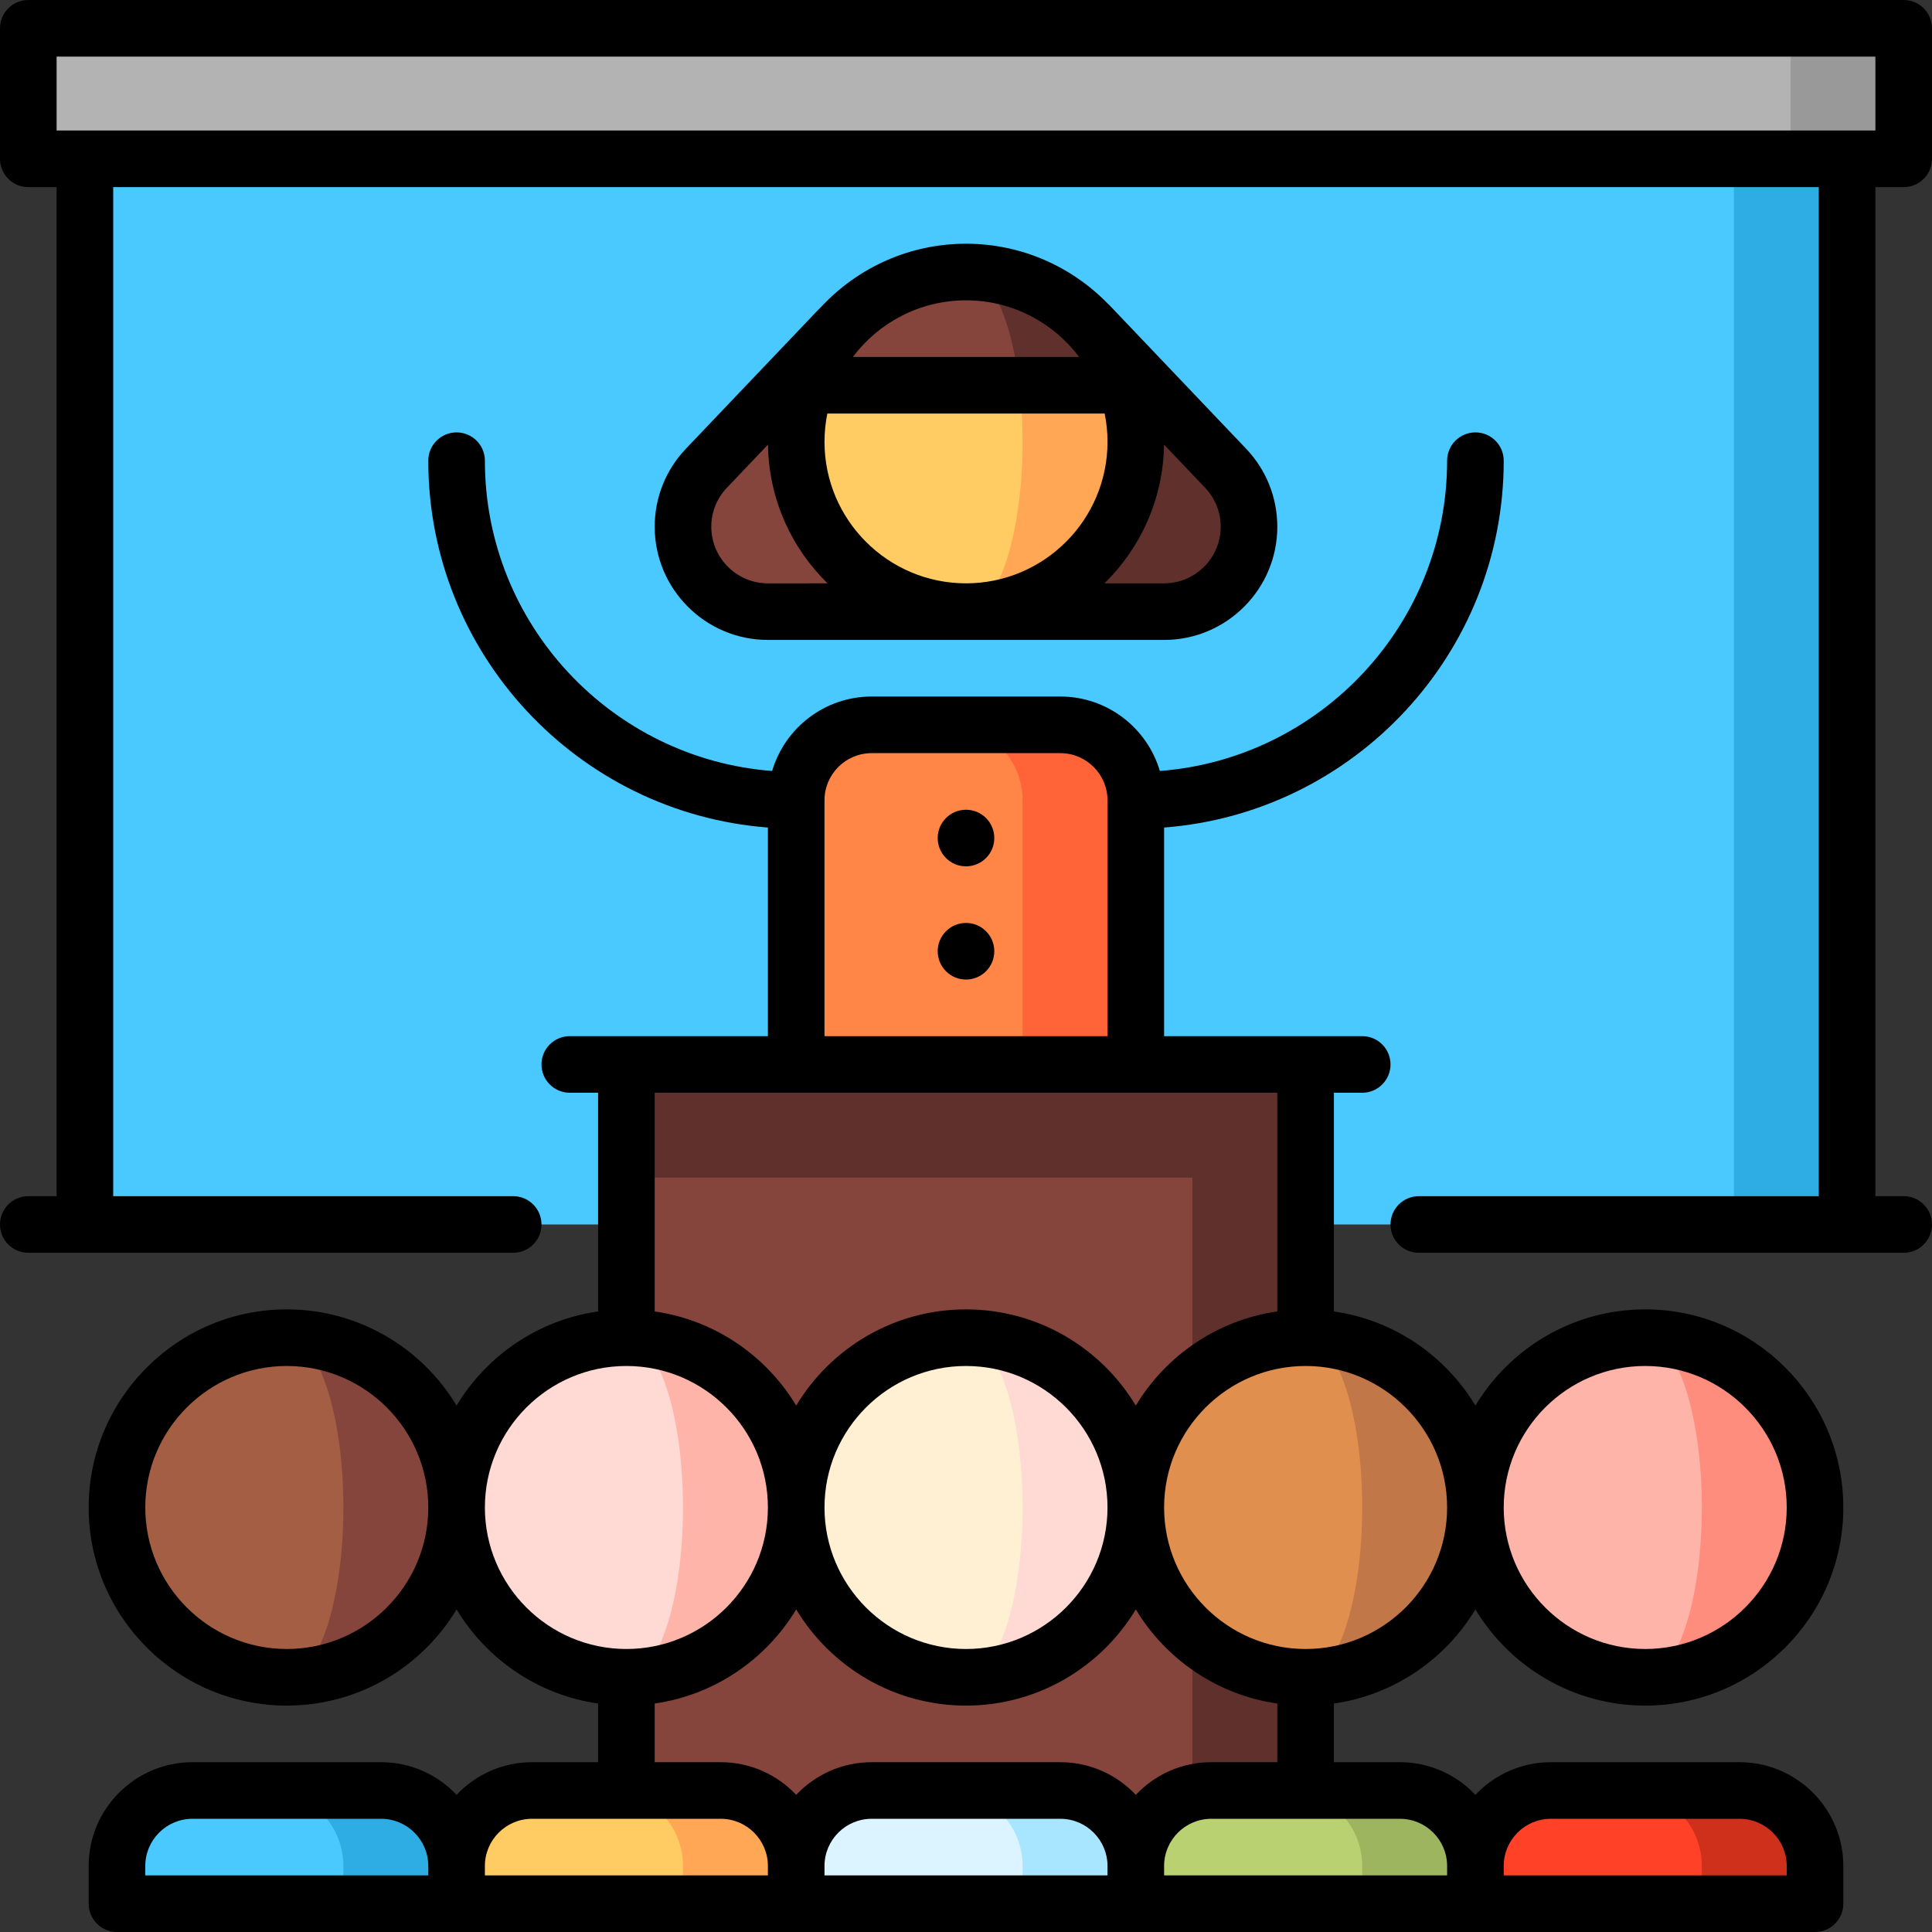
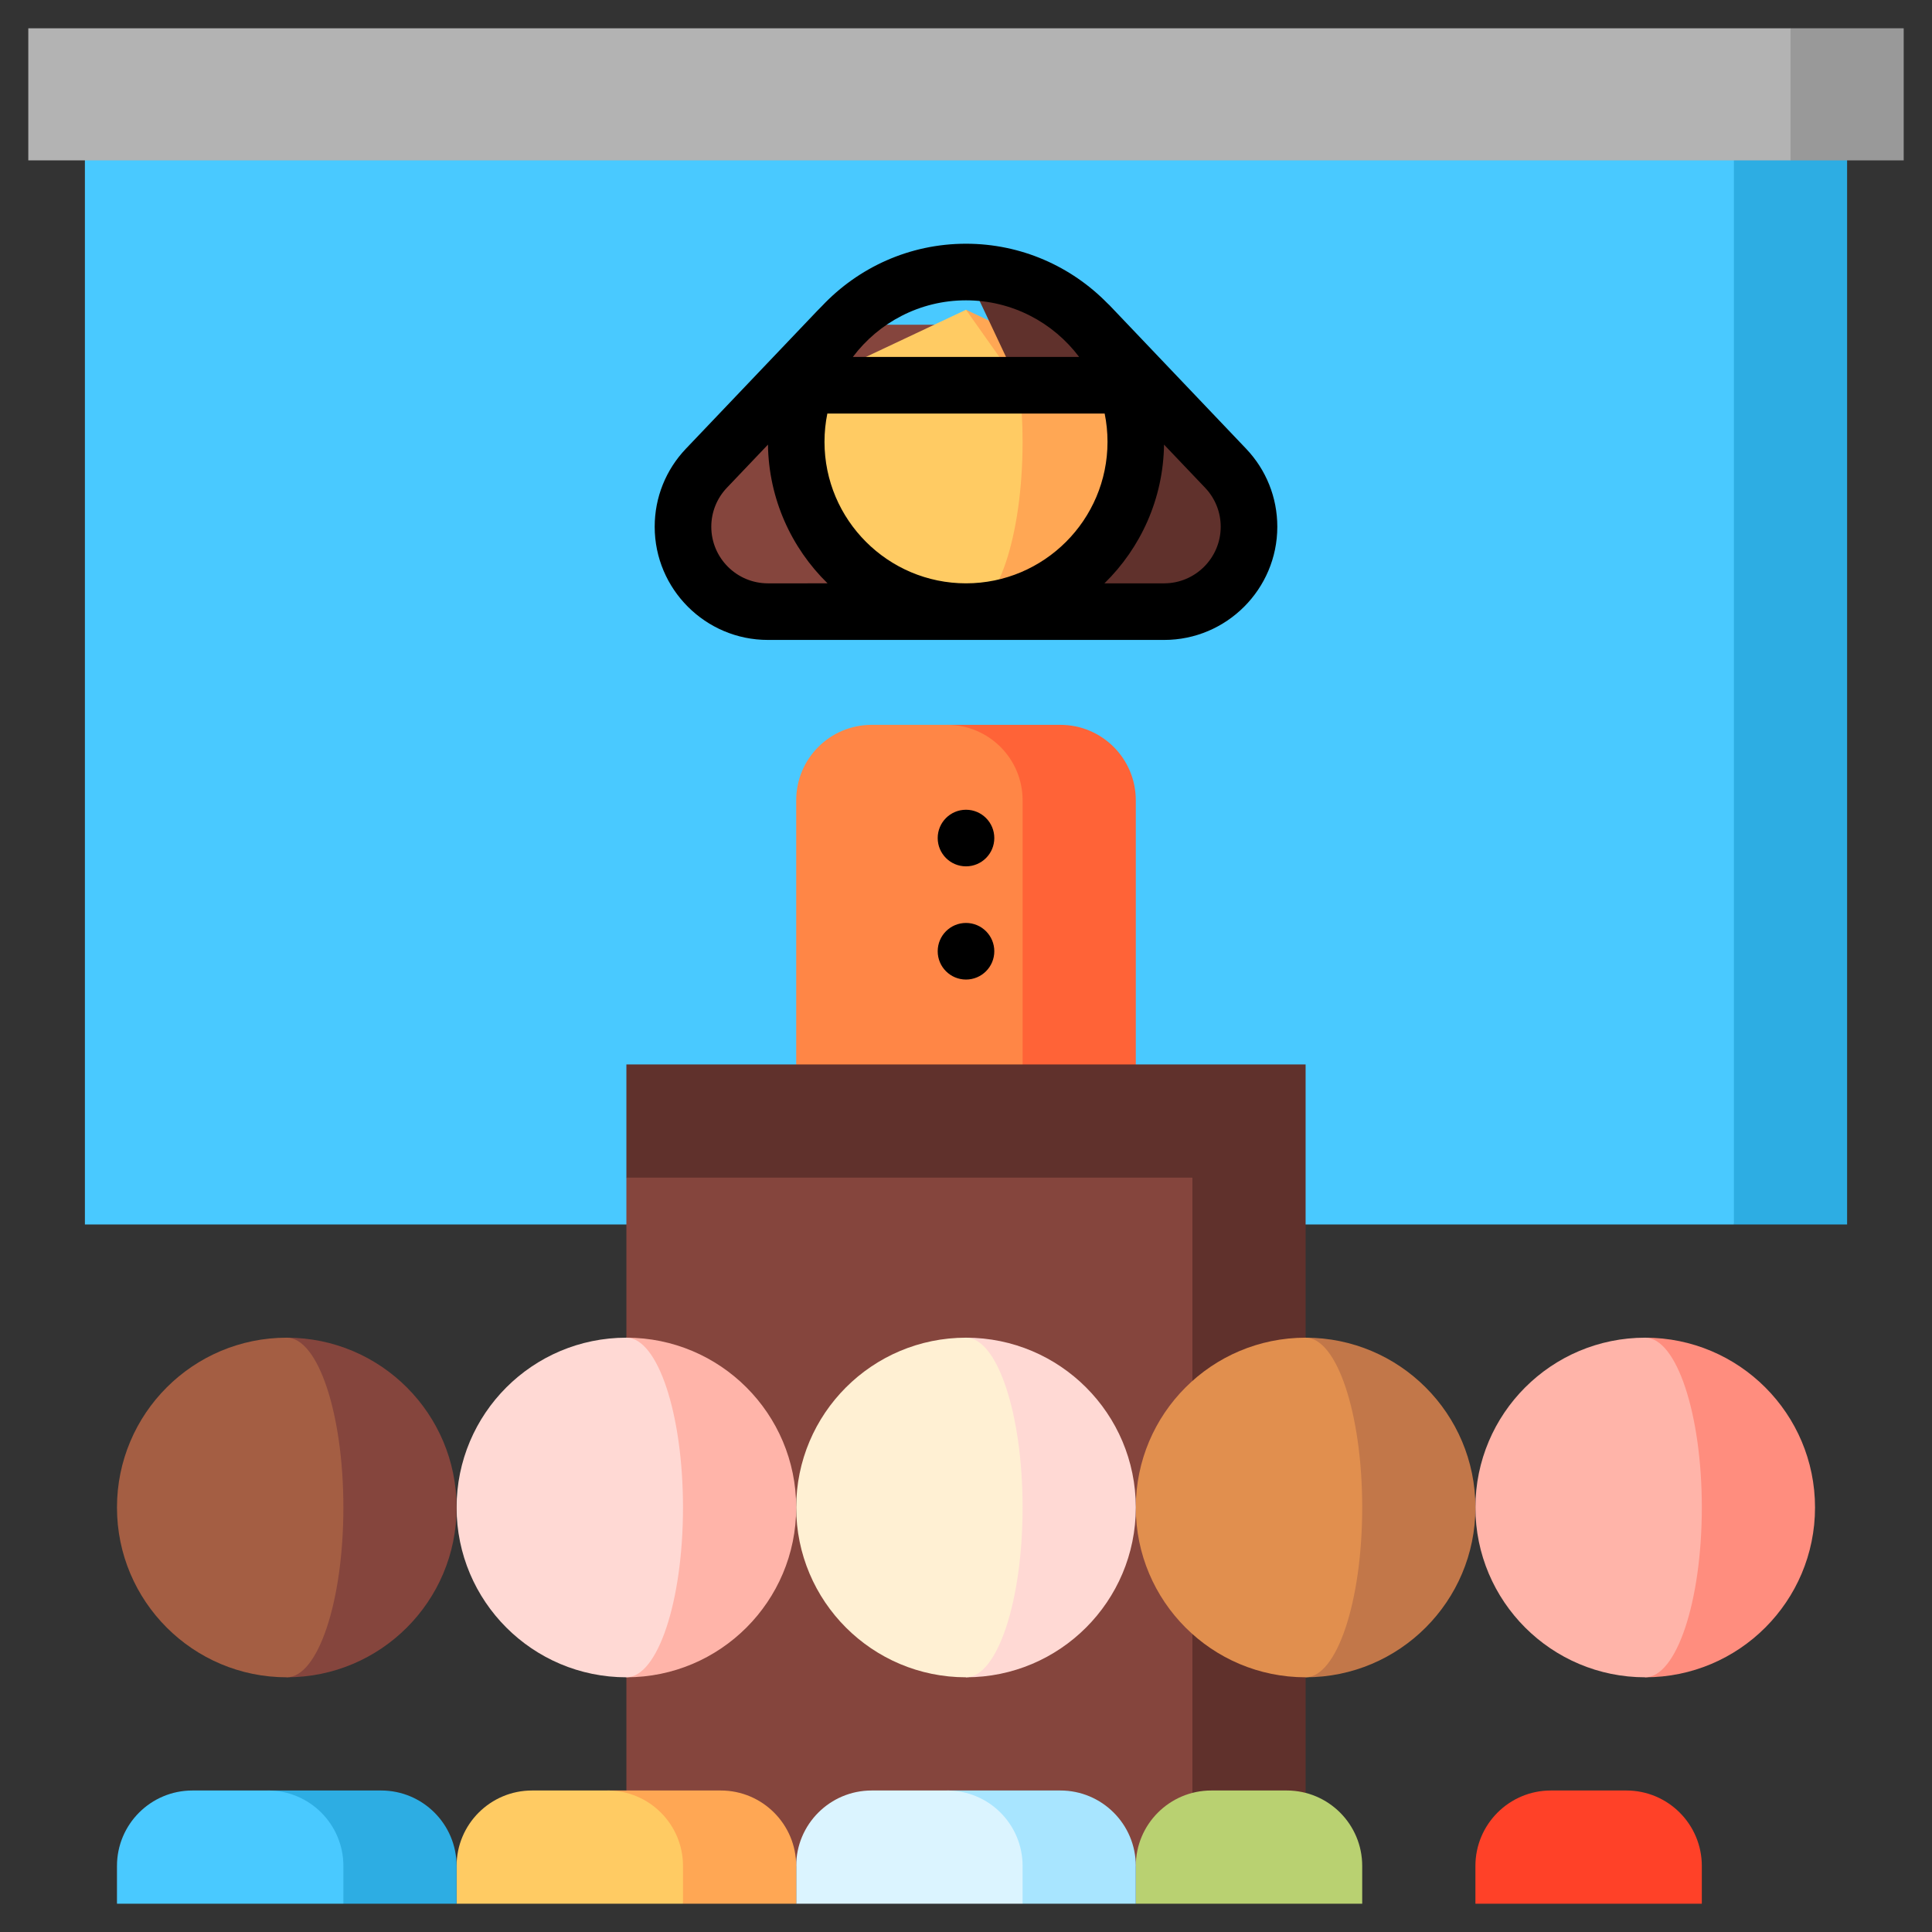
<svg xmlns="http://www.w3.org/2000/svg" version="1.1" id="Capa_1" x="0px" y="0px" viewBox="0 0 512 512" style="enable-background:new 0 0 512 512;" xml:space="preserve">
  <rect x="0" y="0" width="512" height="512" fill="#333333" stroke="none" />
  <polygon style="fill:#2DADE3;" points="459.5,324.5 339.5,27.09 489.5,27.09 489.5,324.5 " />
  <rect x="22.5" y="27.5" style="fill:#49C9FF;" width="437" height="297" />
  <polygon style="fill:#999999;" points="474.5,42.5 444.5,25 474.5,7.5 504.5,7.5 504.5,42.5 " />
  <rect x="7.5" y="7.5" style="fill:#B3B3B3;" width="467" height="35" />
  <path style="fill:#FF6337;" d="M281,192.09h-30l20,120h30v-100C301,201.044,292.046,192.09,281,192.09z" />
  <path style="fill:#FF8646;" d="M251,192.09h-20c-11.046,0-20,8.954-20,20v100h60v-100C271,201.044,262.046,192.09,251,192.09z" />
  <path style="fill:#85453D;" d="M223.409,86.06l-36.196,38.015c-3.847,4.037-6.213,9.498-6.213,15.515  c0,12.426,10.074,22.5,22.5,22.5H256V86.06H223.409z" />
  <path style="fill:#60312C;" d="M324.787,124.075L288.591,86.06H256v76.03h52.5c12.426,0,22.5-10.074,22.5-22.5  C331,133.573,328.634,128.112,324.787,124.075z" />
  <path style="fill:#FFA754;" d="M255.997,82.09v80c24.853,0,45-20.147,45-45c0-5.261-0.912-10.307-2.571-15L255.997,82.09z" />
  <path style="fill:#60312C;" d="M255.997,72.09l14.143,30h28.286C292.248,84.614,275.589,72.09,255.997,72.09z" />
  <path style="fill:#FFCB63;" d="M213.568,102.09c-1.659,4.693-2.571,9.739-2.571,15c0,24.853,20.147,45,45,45  c8.284,0,15-20.147,15-45c0-5.261-0.304-10.307-0.857-15l-14.143-20L213.568,102.09z" />
-   <path style="fill:#85453D;" d="M255.997,72.09c-19.592,0-36.25,12.524-42.429,30h56.572C268.081,84.614,262.528,72.09,255.997,72.09  z" />
  <polygon style="fill:#60312C;" points="166,282.09 166,312.09 300,494.5 346,494.5 346,282.09 " />
  <rect x="166" y="312.09" style="fill:#85453D;" width="150" height="182.41" />
-   <path style="fill:#CF301B;" d="M461,474.5h-30l20,30h30v-10C481,483.454,472.046,474.5,461,474.5z" />
  <path style="fill:#FF4128;" d="M431,474.5h-20c-11.046,0-20,8.954-20,20v10h60v-10C451,483.454,442.046,474.5,431,474.5z" />
  <path style="fill:#FF8D7E;" d="M436,354.5v90c24.853,0,45-20.147,45-45S460.853,354.5,436,354.5z" />
  <path style="fill:#FFB4A9;" d="M451,399.5c0-24.853-6.716-45-15-45c-24.853,0-45,20.147-45,45s20.147,45,45,45  C444.284,444.5,451,424.353,451,399.5z" />
-   <path style="fill:#9DB55F;" d="M371,474.5h-30l20,30h30v-10C391,483.454,382.046,474.5,371,474.5z" />
  <path style="fill:#B9D171;" d="M341,474.5h-20c-11.046,0-20,8.954-20,20v10h60v-10C361,483.454,352.046,474.5,341,474.5z" />
  <path style="fill:#C27749;" d="M346,354.5v90c24.853,0,45-20.147,45-45S370.853,354.5,346,354.5z" />
  <path style="fill:#E18F4E;" d="M361,399.5c0-24.853-6.716-45-15-45c-24.853,0-45,20.147-45,45s20.147,45,45,45  C354.284,444.5,361,424.353,361,399.5z" />
  <path style="fill:#A8E5FF;" d="M281,474.5h-30l20,30h30v-10C301,483.454,292.046,474.5,281,474.5z" />
  <path style="fill:#DBF4FF;" d="M251,474.5h-20c-11.046,0-20,8.954-20,20v10h60v-10C271,483.454,262.046,474.5,251,474.5z" />
  <path style="fill:#FFD9D4;" d="M256,354.5v90c24.853,0,45-20.147,45-45S280.853,354.5,256,354.5z" />
  <path style="fill:#FFF0D3;" d="M271,399.5c0-24.853-6.716-45-15-45c-24.853,0-45,20.147-45,45s20.147,45,45,45  C264.284,444.5,271,424.353,271,399.5z" />
  <path style="fill:#FFA754;" d="M191,474.5h-30l20,30h30v-10C211,483.454,202.046,474.5,191,474.5z" />
  <path style="fill:#FFCB63;" d="M161,474.5h-20c-11.046,0-20,8.954-20,20v10h60v-10C181,483.454,172.046,474.5,161,474.5z" />
  <path style="fill:#FFB4A9;" d="M166,354.5v90c24.853,0,45-20.147,45-45S190.853,354.5,166,354.5z" />
  <path style="fill:#FFD9D4;" d="M181,399.5c0-24.853-6.716-45-15-45c-24.853,0-45,20.147-45,45s20.147,45,45,45  C174.284,444.5,181,424.353,181,399.5z" />
  <path style="fill:#2DADE3;" d="M101,474.5H71l20,30h30v-10C121,483.454,112.046,474.5,101,474.5z" />
  <path style="fill:#49C9FF;" d="M71,474.5H51c-11.046,0-20,8.954-20,20v10h60v-10C91,483.454,82.046,474.5,71,474.5z" />
  <path style="fill:#85453D;" d="M76,354.5v90c24.853,0,45-20.147,45-45S100.853,354.5,76,354.5z" />
  <path style="fill:#A45E43;" d="M91,399.5c0-24.853-6.716-45-15-45c-24.853,0-45,20.147-45,45s20.147,45,45,45  C84.284,444.5,91,424.353,91,399.5z" />
-   <path d="M504.5,49.59c4.143,0,7.5-3.357,7.5-7.5V7.5c0-4.143-3.357-7.5-7.5-7.5H7.5C3.357,0,0,3.357,0,7.5v34.59  c0,4.143,3.357,7.5,7.5,7.5H15V317H7.5c-4.143,0-7.5,3.357-7.5,7.5s3.357,7.5,7.5,7.5H136c4.143,0,7.5-3.357,7.5-7.5  s-3.357-7.5-7.5-7.5H30V49.59h452V317H376c-4.143,0-7.5,3.357-7.5,7.5s3.357,7.5,7.5,7.5h128.5c4.143,0,7.5-3.357,7.5-7.5  s-3.357-7.5-7.5-7.5H497V49.59H504.5z M15,15h482v19.59H15V15z" />
  <path d="M308.5,169.59c16.542,0,30-13.458,30-30c0-7.735-2.941-15.082-8.281-20.687l-36.196-38.015  c-0.18-0.189-0.368-0.366-0.562-0.533C283.926,70.635,270.658,64.59,256,64.59c-14.997,0-28.536,6.332-38.112,16.45  c-0.458,0.444-0.93,0.933-1.45,1.478L181.785,118.9c-5.343,5.606-8.285,12.953-8.285,20.689c0,16.542,13.458,30,30,30L308.5,169.59  L308.5,169.59z M218.5,117.09c0-2.568,0.261-5.076,0.755-7.5h73.491c0.494,2.424,0.755,4.932,0.755,7.5  c0,20.678-16.822,37.5-37.5,37.5S218.5,137.768,218.5,117.09z M323.5,139.59c0,8.271-6.729,15-15,15h-15.808  c9.581-9.376,15.59-22.378,15.789-36.763l10.876,11.422C322.028,132.053,323.5,135.725,323.5,139.59z M285.98,94.59h-59.96  c6.849-9.102,17.737-15,29.98-15C268.243,79.59,279.131,85.488,285.98,94.59z M188.5,139.59c0-3.865,1.472-7.537,4.146-10.343  c3.093-3.249,6.902-7.249,10.873-11.419c0.2,14.385,6.209,27.386,15.789,36.762H203.5C195.229,154.59,188.5,147.861,188.5,139.59z" />
  <circle cx="256" cy="222.09" r="7.5" />
  <circle cx="256" cy="252.09" r="7.5" />
-   <path d="M391,426.509c9.194,15.26,25.923,25.491,45,25.491c28.948,0,52.5-23.552,52.5-52.5S464.948,347,436,347  c-19.077,0-35.806,10.231-45,25.491c-7.966-13.223-21.592-22.661-37.5-24.947V289.59h7.5c4.143,0,7.5-3.357,7.5-7.5  s-3.357-7.5-7.5-7.5h-52.5v-55.286c50.271-3.842,90-45.976,90-97.214c0-4.143-3.357-7.5-7.5-7.5s-7.5,3.357-7.5,7.5  c0,43.343-33.605,78.961-76.125,82.229c-3.362-11.39-13.91-19.729-26.375-19.729h-50c-12.465,0-23.013,8.339-26.375,19.729  c-42.52-3.268-76.125-38.886-76.125-82.229c0-4.143-3.357-7.5-7.5-7.5s-7.5,3.357-7.5,7.5c0,51.239,39.729,93.372,90,97.214v55.286  H151c-4.143,0-7.5,3.357-7.5,7.5s3.357,7.5,7.5,7.5h7.5v57.954c-15.908,2.286-29.534,11.724-37.5,24.947  C111.806,357.231,95.077,347,76,347c-28.948,0-52.5,23.552-52.5,52.5S47.052,452,76,452c19.077,0,35.806-10.231,45-25.491  c7.966,13.223,21.592,22.661,37.5,24.947V467H141c-7.875,0-14.982,3.333-20,8.655c-5.018-5.323-12.125-8.655-20-8.655H51  c-15.163,0-27.5,12.337-27.5,27.5v10c0,4.143,3.357,7.5,7.5,7.5h450c4.143,0,7.5-3.357,7.5-7.5v-10c0-15.163-12.337-27.5-27.5-27.5  h-50c-7.875,0-14.982,3.333-20,8.655c-5.018-5.323-12.125-8.655-20-8.655h-17.5v-15.544  C369.408,449.169,383.034,439.732,391,426.509z M436,362c20.678,0,37.5,16.822,37.5,37.5S456.678,437,436,437  s-37.5-16.822-37.5-37.5S415.322,362,436,362z M383.5,399.5c0,20.678-16.822,37.5-37.5,37.5s-37.5-16.822-37.5-37.5  S325.322,362,346,362S383.5,378.822,383.5,399.5z M218.5,212.09c0-6.893,5.607-12.5,12.5-12.5h50c6.893,0,12.5,5.607,12.5,12.5v62.5  h-75V212.09z M338.5,289.59v57.954c-15.908,2.286-29.534,11.724-37.5,24.947C291.806,357.231,275.077,347,256,347  s-35.806,10.231-45,25.491c-7.966-13.223-21.592-22.661-37.5-24.947V289.59H338.5z M293.5,399.5c0,20.678-16.822,37.5-37.5,37.5  s-37.5-16.822-37.5-37.5S235.322,362,256,362S293.5,378.822,293.5,399.5z M76,437c-20.678,0-37.5-16.822-37.5-37.5  S55.322,362,76,362s37.5,16.822,37.5,37.5S96.678,437,76,437z M128.5,399.5c0-20.678,16.822-37.5,37.5-37.5s37.5,16.822,37.5,37.5  S186.678,437,166,437S128.5,420.178,128.5,399.5z M113.5,497h-75v-2.5c0-6.893,5.607-12.5,12.5-12.5h50  c6.893,0,12.5,5.607,12.5,12.5V497z M128.5,494.5c0-6.893,5.607-12.5,12.5-12.5h50c6.893,0,12.5,5.607,12.5,12.5v2.5h-75V494.5z   M293.5,497h-75v-2.5c0-6.893,5.607-12.5,12.5-12.5h50c6.893,0,12.5,5.607,12.5,12.5V497z M411,482h50c6.893,0,12.5,5.607,12.5,12.5  v2.5h-75v-2.5C398.5,487.607,404.107,482,411,482z M383.5,494.5v2.5h-75v-2.5c0-6.893,5.607-12.5,12.5-12.5h50  C377.893,482,383.5,487.607,383.5,494.5z M321,467c-7.875,0-14.982,3.333-20,8.655c-5.018-5.323-12.125-8.655-20-8.655h-50  c-7.875,0-14.982,3.333-20,8.655c-5.018-5.323-12.125-8.655-20-8.655h-17.5v-15.544c15.908-2.286,29.534-11.724,37.5-24.947  c9.194,15.26,25.923,25.491,45,25.491s35.806-10.231,45-25.491c7.966,13.223,21.592,22.661,37.5,24.947V467H321z" />
  <g>
</g>
  <g>
</g>
  <g>
</g>
  <g>
</g>
  <g>
</g>
  <g>
</g>
  <g>
</g>
  <g>
</g>
  <g>
</g>
  <g>
</g>
  <g>
</g>
  <g>
</g>
  <g>
</g>
  <g>
</g>
  <g>
</g>
</svg>